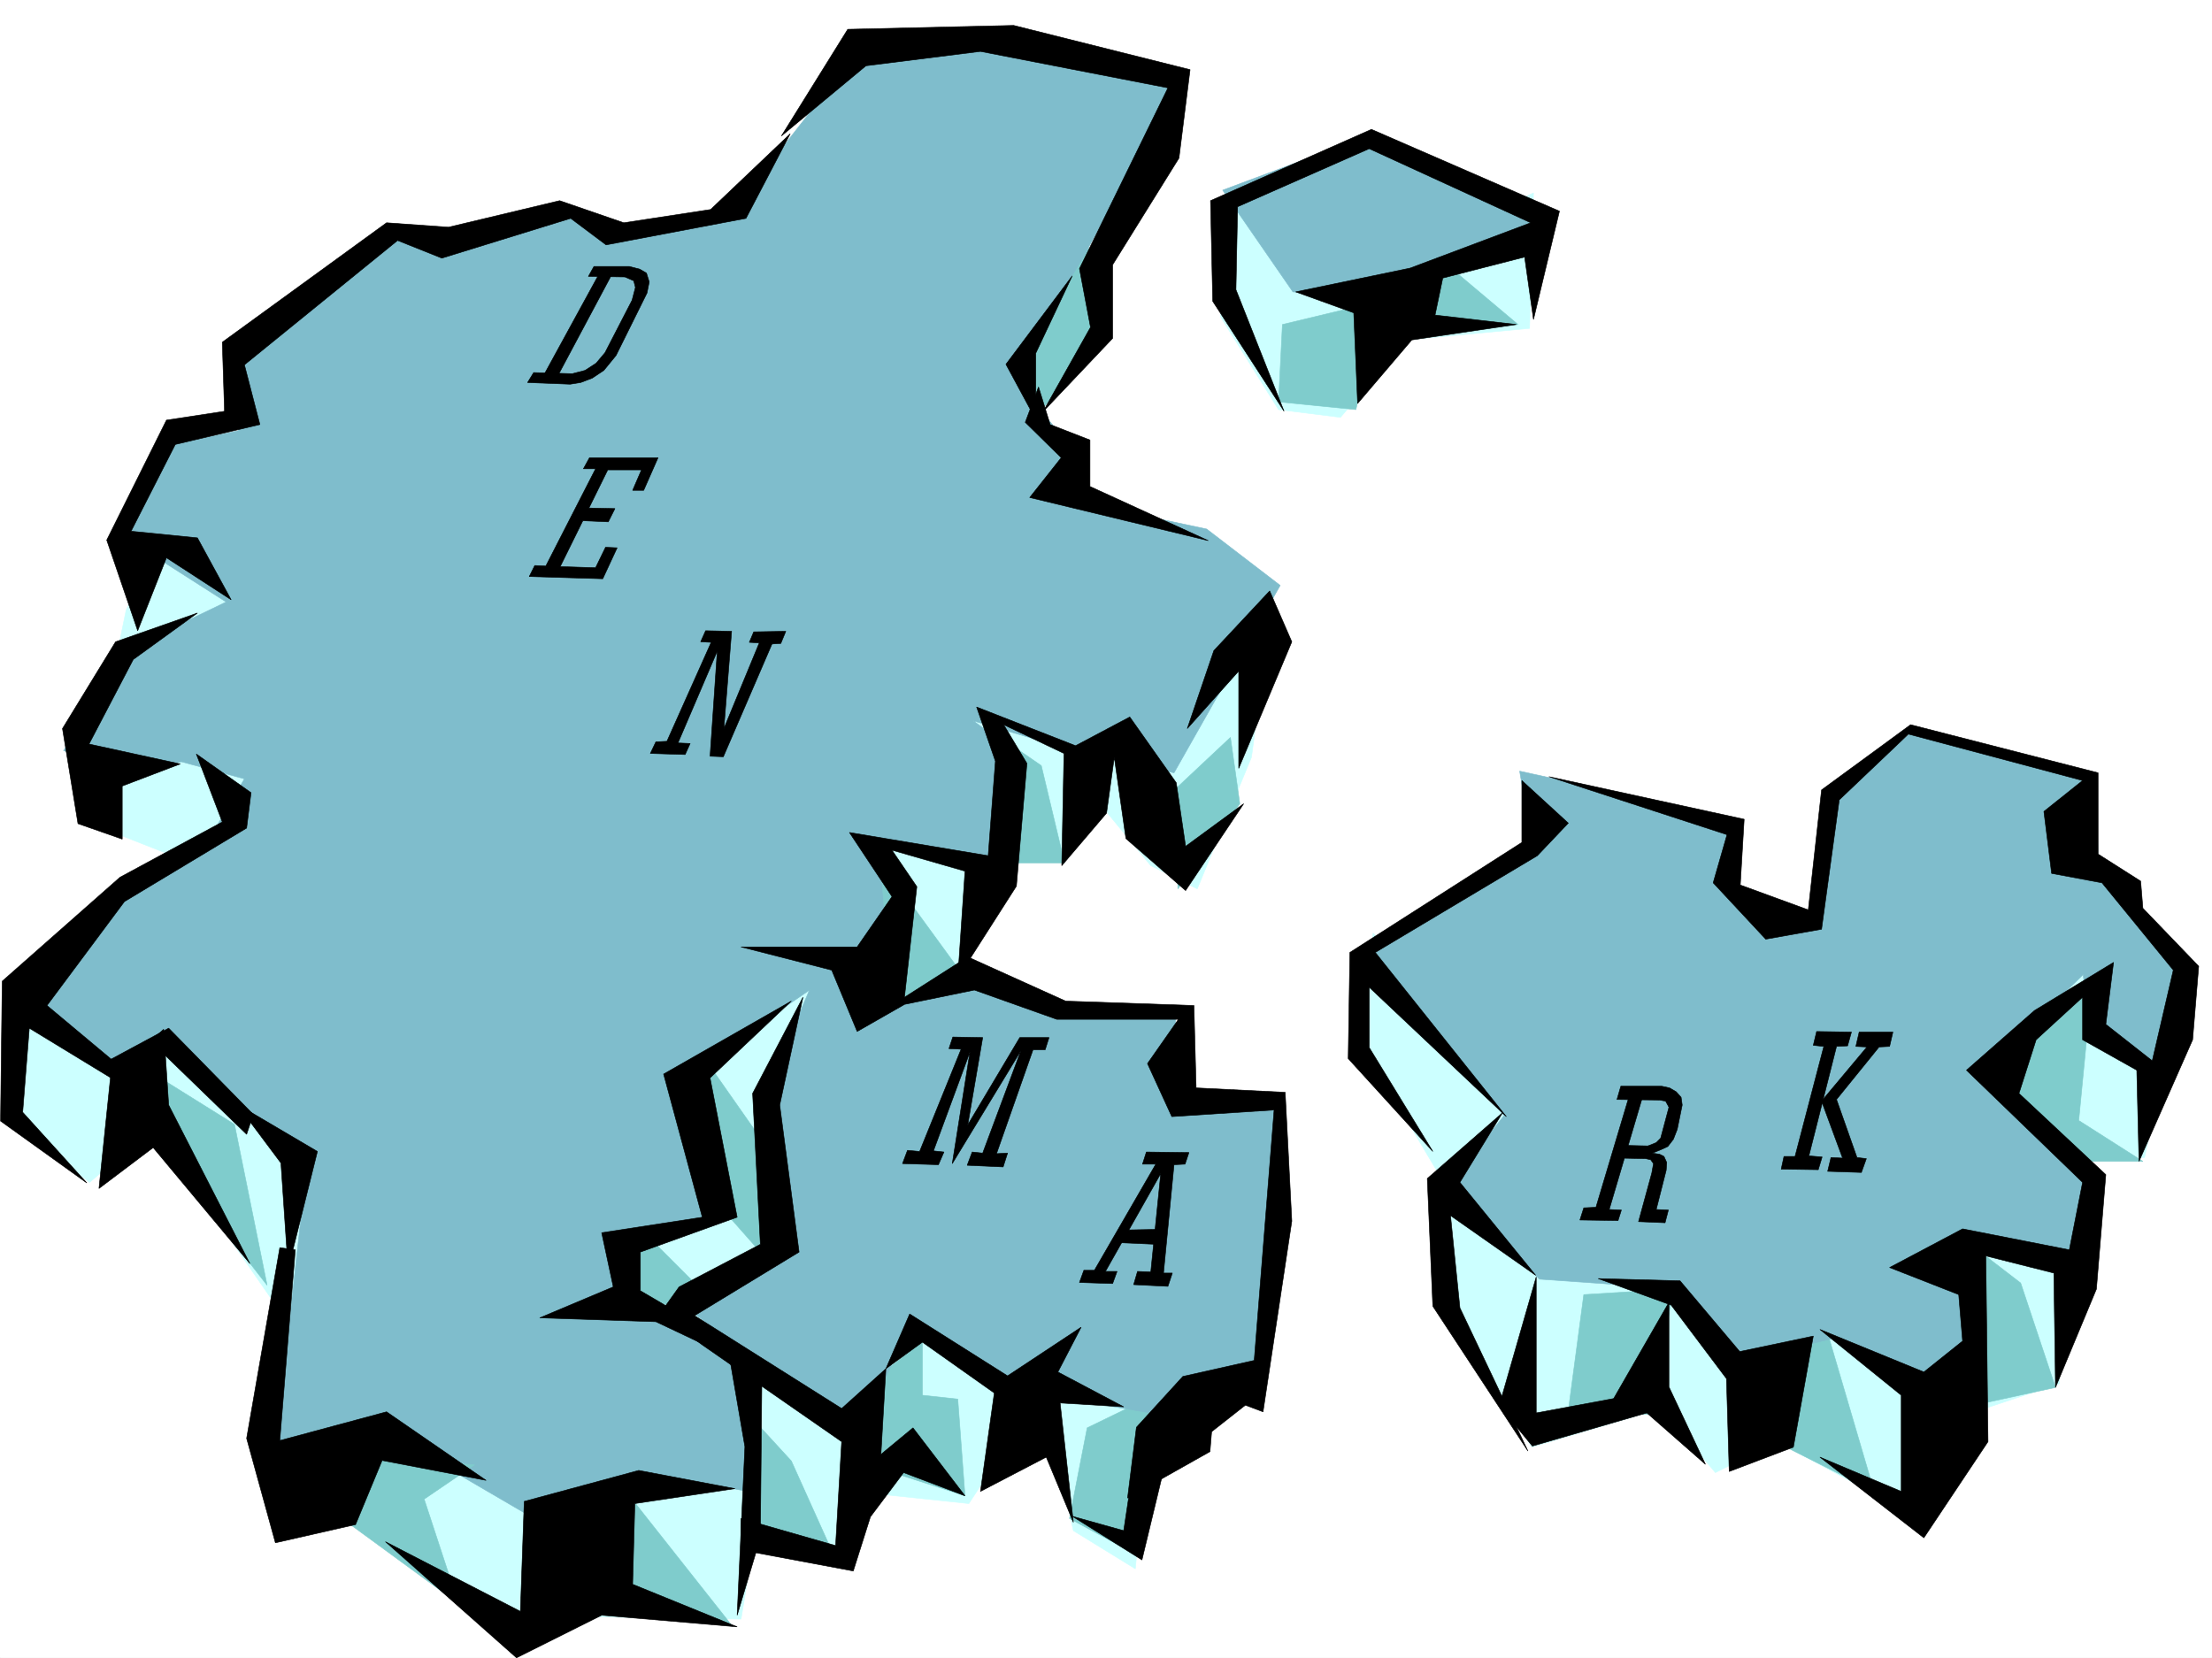
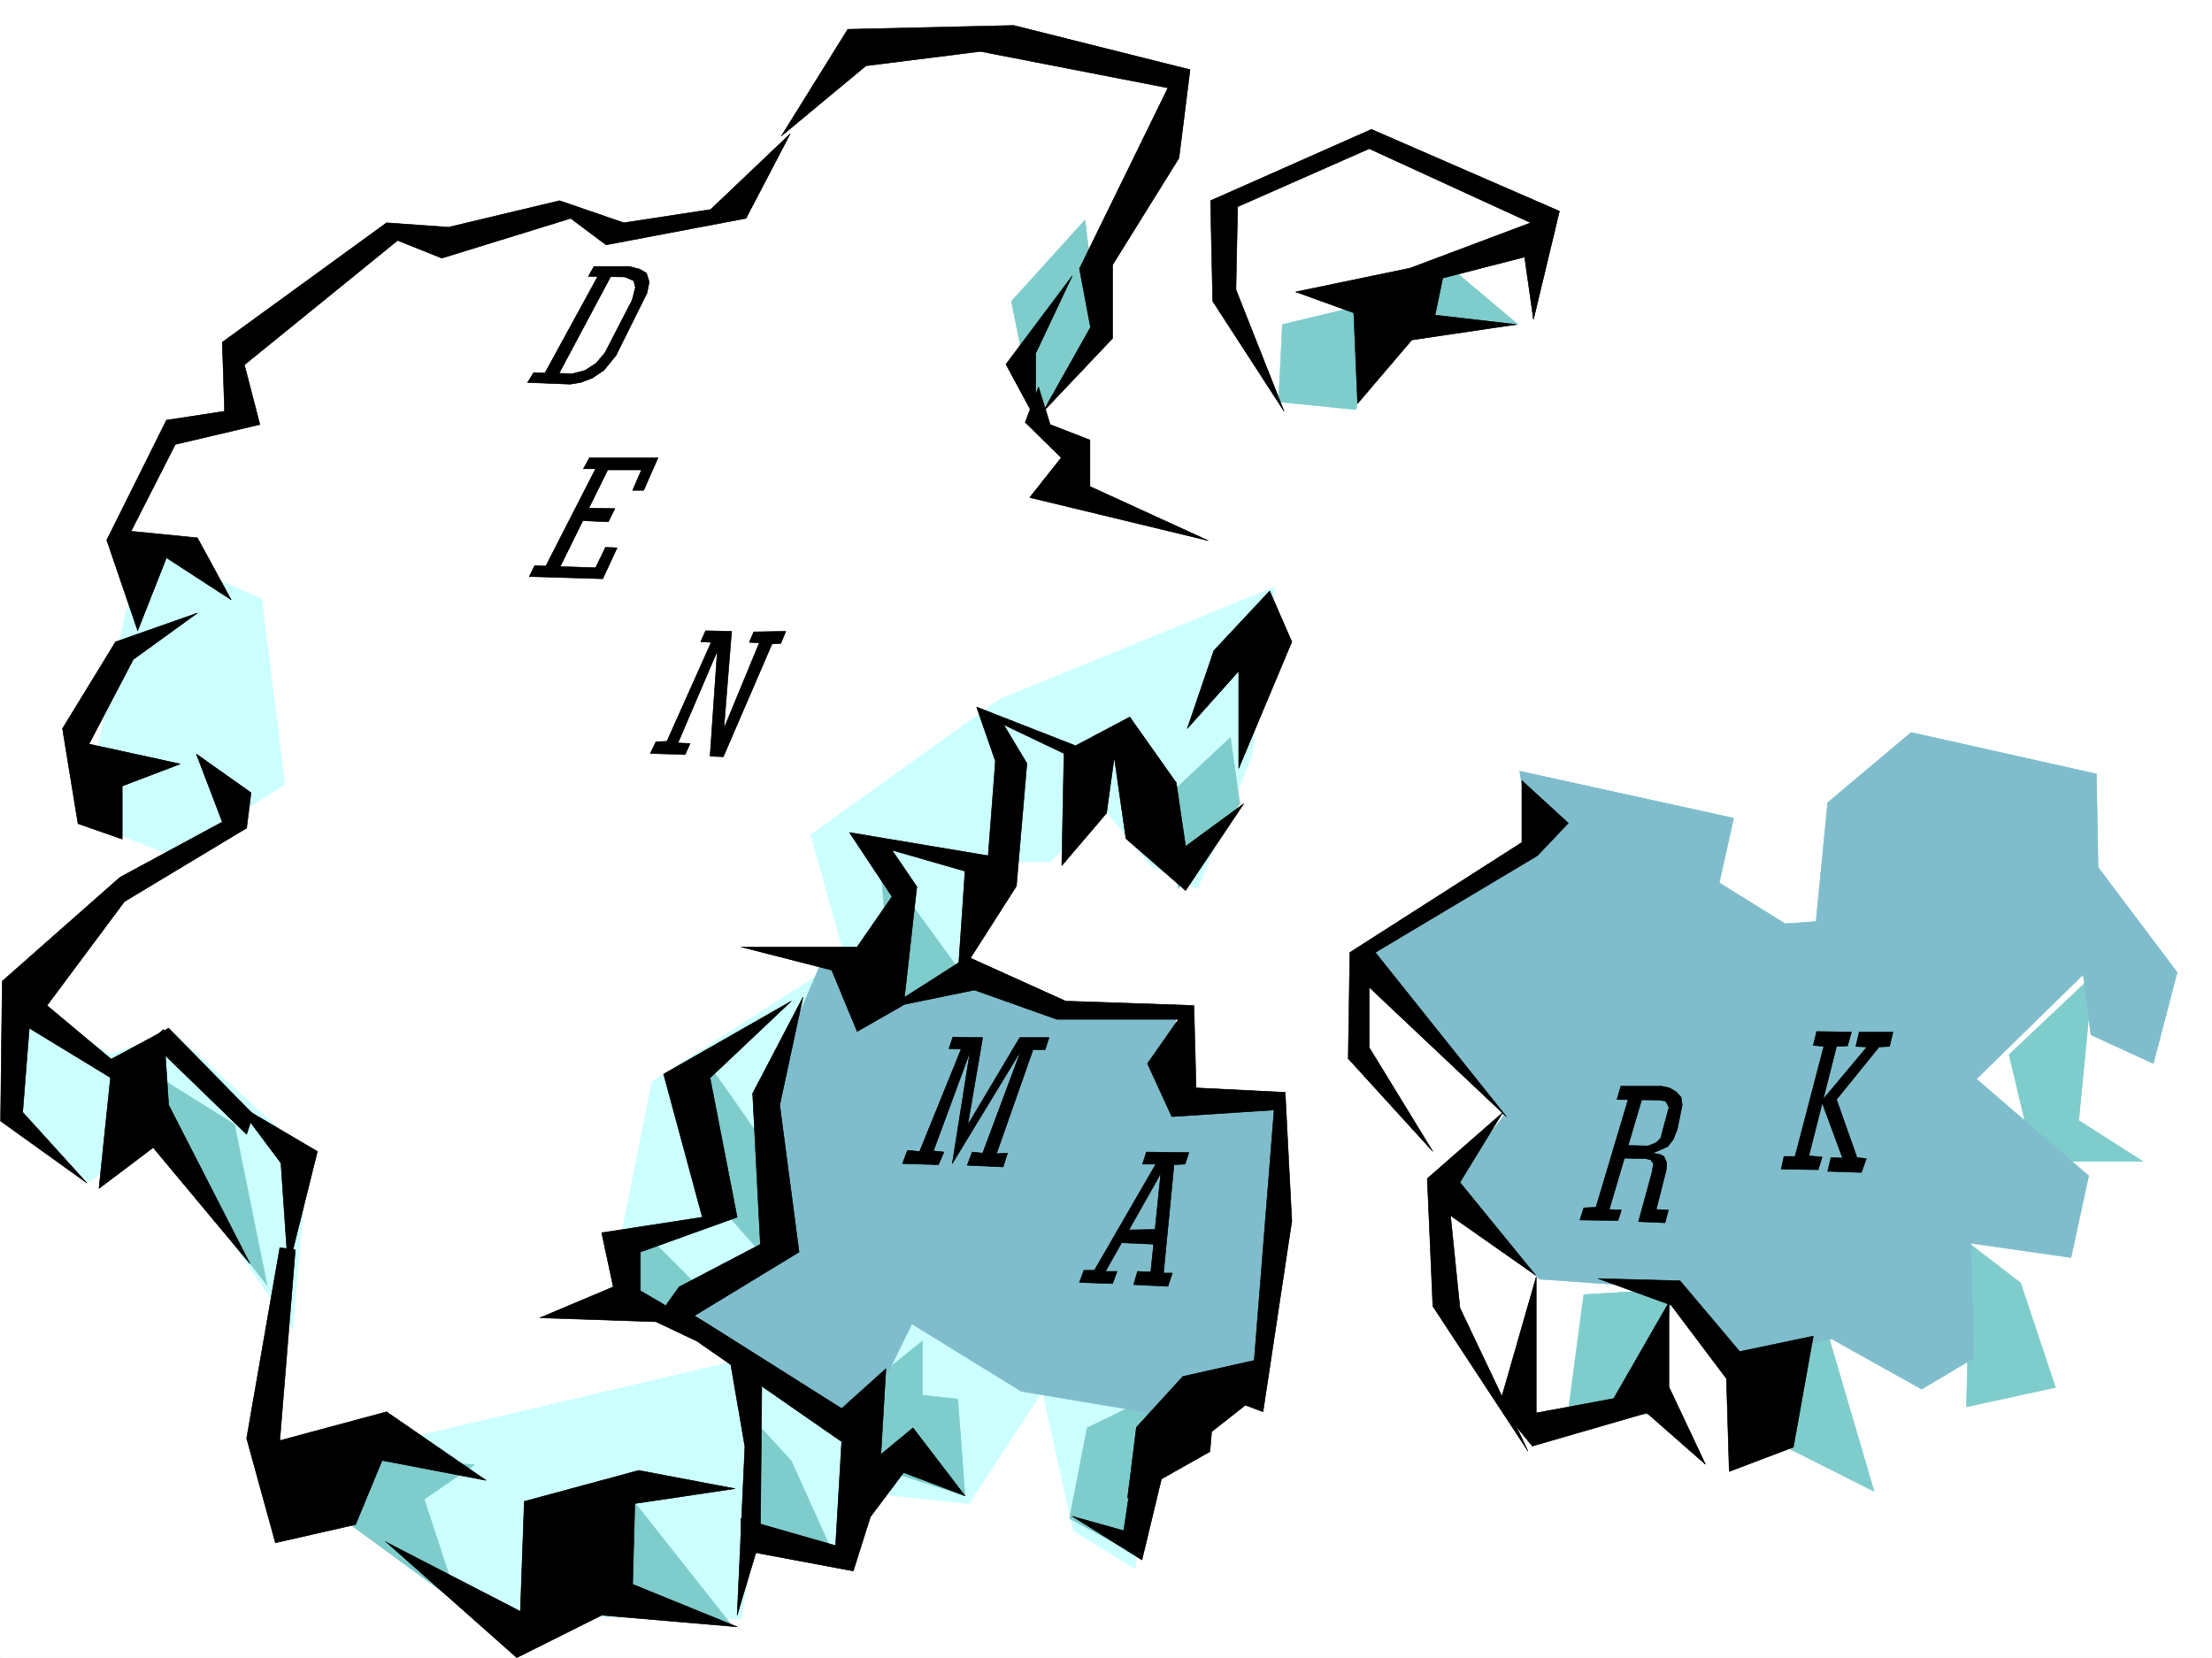
<svg xmlns="http://www.w3.org/2000/svg" width="2997.016" height="2246.629">
  <rect width="100%" height="100%" fill="#808080" stroke="none" />
  <defs>
    <clipPath id="a">
      <path d="M0 0h2997v2244.137H0Zm0 0" />
    </clipPath>
  </defs>
  <path fill="#fff" d="M0 2246.297h2997.016V0H0Zm0 0" />
  <g clip-path="url(#a)" transform="translate(0 2.16)">
    <path fill="#fff" fill-rule="evenodd" stroke="#fff" stroke-linecap="square" stroke-linejoin="bevel" stroke-miterlimit="10" stroke-width=".743" d="M.742 2244.137h2995.531V-2.16H.743Zm0 0" />
  </g>
  <path fill="#cff" fill-rule="evenodd" stroke="#cff" stroke-linecap="square" stroke-linejoin="bevel" stroke-miterlimit="10" stroke-width=".743" d="m207.543 748.258-36.715 78.668-36.715 178.258-12.746 110.105 112.41 44.184 152.102-96.617-31.477-251.688zM34.445 1356.457l115.387 72.648 83.945-31.437 183.575 167.777-20.997 235.93-188.812-272.644-86.176 73.39L16.5 1521.266zm382.907 596.981h115.386l711.778-167.782 319.914 68.153-26.196 271.902-83.949-51.691-41.953-188.774-99.629 152.059-156.594-16.461-18.73 76.402-117.652 2.973-15.715 93.644-351.395-5.242-180.601-133.328zm408.324-199.254 57.71-288.364 251.727-161.797-20.957 397.727-173.097 110.106zm272.723-623.176 256.261-183.496 372.387-152.063-31.477 230.692-73.43 178.257-62.949-31.437-62.914-76.402-73.43 71.164h-72.687l-52.469 157.297-125.863 67.41zm0 0" />
  <path fill="#7fcccc" fill-rule="evenodd" stroke="#7fcccc" stroke-linecap="square" stroke-linejoin="bevel" stroke-miterlimit="10" stroke-width=".743" d="M1470.043 298.098 1491 465.875l-89.148 99.629-31.477-157.3Zm0 0" />
-   <path fill="#cff" fill-rule="evenodd" stroke="#cff" stroke-linecap="square" stroke-linejoin="bevel" stroke-miterlimit="10" stroke-width=".743" d="m1669.336 271.902 104.906 131.063 303.453-141.543-5.277 183.496-167.074 15.719-89.149 104.867-83.91-10.48-78.668-125.825zm191.043 992.434 516.238 537.039 104.902 5.242 140.88 83.906 11.222-199.254 72.684-361.007 115.386-26.239 110.145 146.079-26.238 118.316-112.372 2.27-3.011 304.078-110.145 36.714-89.148 140.801-182.832-98.844-83.906 41.915-73.43-86.88-175.324 52.43-117.614-191 4.496-157.261-114.64-193.27zm0 0" />
-   <path fill="#7fbdcc" fill-rule="evenodd" stroke="#7fbdcc" stroke-linecap="square" stroke-linejoin="bevel" stroke-miterlimit="10" stroke-width=".743" d="m1604.898 100.371-259.234-33.707-187.328 7.469-173.797 222.48-160.352 20.215-59.937-38.945-226.273 46.453-217.278 173.016 2.227 86.136-98.14 20.215L163.32 724.29l143.106 91.375-143.106 68.934-77.144 132.55 98.14 26.977 61.426-12.004 85.434 23.227-45.707 77.925-155.852 98.848L26.98 1366.937l119.137 89.149 80.156-53.18 189.555 176.031-42.695 379.739 149.086-18.73 187.328 109.363 168.562-53.957 131.141 24.75 7.508-173.016-173.098-80.898v-77.926l130.36-42.7-31.477-197.726 251.023-173.02 27.723-68.152-35.23-65.922 152.843 23.969 34.485-147.563-54.7-40.43 140.876 41.954 131.105 28.465 143.848-253.914-99.63-76.403-183.573-38.984 3.753-67.406-84.691-101.856 95.172-156.558zm242.028 86.137-190.336 71.16 95.168 137.828 147.601 10.48 190.301-104.124zm0 0" />
  <path fill="#7fcccc" fill-rule="evenodd" stroke="#7fcccc" stroke-linecap="square" stroke-linejoin="bevel" stroke-miterlimit="10" stroke-width=".743" d="m1868.629 408.203-131.102 31.477-5.242 104.867 104.867 10.476zm88.402-52.433 99.668 83.91-140.84 15.718zm-277.218 733.28-12.708-89.85-74.21 69.636 3.011 135.562zm-486.989 78.673 114.64 157.297-98.921 36.675zm-230.769 277.14 73.43 104.828-5.278 146.82-78.668-89.148zm-73.43 241.168 52.434 52.434-31.477 31.437-68.187-20.96 5.277-68.149zm-52.473 319.84 155.11 196.242-176.067-39.726zm-324.41-31.476 131.102 10.476-68.153 46.453 46.454 141.582-164.848-120.625zm502.746-57.672 57.711 62.91 57.672 128.094-110.144-13.493zm235.266-99.629v73.43l47.937 5.238 9.774 131.066-130.399-41.957-5.238-104.863zm325.196 68.152-101.934 49.461-23.97 122.813 78.669 42.699zm570.898-131.062 120.66-7.47-26.235 170.009-115.382-5.242zm523.742-68.153 68.191 52.434 47.196 141.543-120.625 26.234zm162.578-329.574-15.715 161.797 86.918 55.402h-146.86l-34.488-144.55 110.145-104.086zm-2640.344 88.406 125.863 78.63 44.184 217.944-170.047-217.945zm2232.024 377.469 52.433-15.715 62.95 214.227-113.153-56.93zm0 0" />
  <path fill="#7fbdcc" fill-rule="evenodd" stroke="#7fbdcc" stroke-linecap="square" stroke-linejoin="bevel" stroke-miterlimit="10" stroke-width=".743" d="m2058.969 1044.871 289.925 63.652-19.472 87.665 89.187 55.402 41.953-2.969 15.72-161.055 113.155-95.129 250.981 56.188 2.27 126.566 107.132 142.325-32.218 123.593-84.688-38.945-10.48-81.64-144.594 141.542 152.101 131.102-23.968 110.848-135.637-19.47 3.754 155.774-70.422 41.953-122.148-68.152-123.633 29.211-80.899-96.617-191.082-13.488-125.863-122.856 77.926-98.883-193.309-220.953 230.77-149.05zm-939.574 243.434 47.937 89.89 149.867-46.449 131.848 39.688 143.848 2.265-3.715 128.055 149.09-5.985-31.477 335.56-22.48 58.413-112.375 26.98-188.07-31.476-148.348-91.379-41.954 85.395-40.468 63.695-222.52-170.789 121.367-77.145-14.23-214.972zm0 0" />
-   <path fill-rule="evenodd" stroke="#000" stroke-linecap="square" stroke-linejoin="bevel" stroke-miterlimit="10" stroke-width=".743" d="m149.832 1458.313-15.719 152.058 73.43-55.402 131.102 157.258-110.106-214.93-6.766-102.64zm372.387 630.683 182.832 94.387 5.238-149.047 155.11-41.957 130.359 24.71-135.598 20.216-3.012 109.363 141.622 57.672-183.575-15.719-115.382 57.676zm0 0" />
+   <path fill-rule="evenodd" stroke="#000" stroke-linecap="square" stroke-linejoin="bevel" stroke-miterlimit="10" stroke-width=".743" d="m149.832 1458.313-15.719 152.058 73.43-55.402 131.102 157.258-110.106-214.93-6.766-102.64zm372.387 630.683 182.832 94.387 5.238-149.047 155.11-41.957 130.359 24.71-135.598 20.216-3.012 109.363 141.622 57.672-183.575-15.719-115.382 57.676m0 0" />
  <path fill-rule="evenodd" stroke="#000" stroke-linecap="square" stroke-linejoin="bevel" stroke-miterlimit="10" stroke-width=".743" d="m1009.25 1960.16-20.996-122.07-99.629-47.192-157.336-5.242 99.625-41.953-15.719-73.39 136.344-20.997-52.434-193.976 173.094-98.883-110.144 104.125 36.715 188.734-131.141 47.196v52.43l164.844 96.617-2.266 238.199-31.437 104.863zm0 0" />
  <path fill-rule="evenodd" stroke="#000" stroke-linecap="square" stroke-linejoin="bevel" stroke-miterlimit="10" stroke-width=".743" d="m1087.918 1351.219-68.191 130.32 10.48 204.492-110.105 57.672-26.239 36.715 57.676 41.914 188.813 131.105-8.211 140.797-128.13-36.715v42.7l152.098 28.465 23.227-73.391 44.965-59.941 83.164 31.476-70.457-92.121-43.442 35.934 6.727-116.09-59.941 53.922-199.293-125.825 141.62-86.136-26.238-199.215zm0 0" />
-   <path fill-rule="evenodd" stroke="#000" stroke-linecap="square" stroke-linejoin="bevel" stroke-miterlimit="10" stroke-width=".743" d="m1200.293 1854.55 32.219-74.132 132.625 83.871 99.668-65.922-31.477 60.68 89.149 47.195-86.137-5.238 17.945 161.797-36.715-88.406-89.148 46.449 18.73-133.332-97.398-68.89zm898.359-802.175 264.512 57.676-5.277 89.105 92.16 33.707 17.984-162.539 120.625-88.367 254.031 65.18v110.105l57.672 36.676 3.012 36.715 75.656 78.629-8.25 99.629-72.644 164.765-3.012-123.554-73.43-41.211v-57.672l-62.953 57.672-23.222 72.648 117.652 110.105-12.75 155.07-55.441 133.294-2.23-155.031-92.157-23.227 2.969 251.688-86.918 130.32-140.84-109.363 110.144 46.449v-130.32l-110.144-89.149 140.84 57.672 52.472-41.953-5.238-62.91-93.684-36.715 98.922-52.395 144.59 28.426 17.988-91.379-157.34-152.02 92.16-80.898 107.133-65.18-10.476 83.91 62.91 49.423 28.504-122.852-96.656-118.316-68.192-12.747-10.476-83.91 52.433-41.914-236.007-62.914-93.684 89.11-23.969 175.285-75.66 13.488-71.2-76.398 18.731-65.18zm0 0" />
  <path fill-rule="evenodd" stroke="#000" stroke-linecap="square" stroke-linejoin="bevel" stroke-miterlimit="10" stroke-width=".743" d="M2061.938 1057.617v83.867l-232.997 149.051-2.27 143.809 114.645 125.863-86.18-140.836v-81.644l185.844 175.289-177.59-222.48 219.544-131.063 41.957-44.184zm0 0" />
  <path fill-rule="evenodd" stroke="#000" stroke-linecap="square" stroke-linejoin="bevel" stroke-miterlimit="10" stroke-width=".743" d="m2035.742 1507.774-101.933 89.109 7.507 173.02 128.871 196.242-92.156-193.977-12.746-125.082 115.383 80.898-102.637-125.863zM1858.148 175.285l-218.02 96.617 2.97 136.301 96.656 149.05-65.18-164.769 2.27-112.37 178.293-78.63 218.804 100.368-163.359 61.425-155.07 32.22 78.668 28.425 5.242 122.851 73.43-86.136 141.617-20.957-110.145-12.746 10.48-50.164 110.887-28.465 12.004 84.61 35.192-146.782zM1553.207 1560.95l-5.238 16.46h17.984l-83.164 143.813h-14.27l-5.984 16.5 44.965 1.484 5.984-16.46h-15.718l74.914-132.59-13.489 133.331-17.988-.742-5.238 17.945 46.453 2.27 5.98-17.984h-11.964l14.234-146.82 14.973-.747 5.242-15.719zm0 0" />
  <path fill-rule="evenodd" stroke="#000" stroke-linecap="square" stroke-linejoin="bevel" stroke-miterlimit="10" stroke-width=".743" d="m1526.23 1666.559 40.47-.743v20.215l-51.692-2.27zM804.719 361.012 797.21 374.5l49.46.742 11.966 5.238 2.265 8.997-4.496 17.242-36.715 71.16-12.004 14.234-14.972 9.735-17.246 4.496-52.43-1.524-8.254 13.489 57.715 2.27 14.23-2.27 15.72-5.98 15.718-10.481 16.5-20.215 41.953-84.649 3.012-14.976-3.754-12.004-8.992-5.238-14.235-3.754zm0 0" />
  <path fill-rule="evenodd" stroke="#000" stroke-linecap="square" stroke-linejoin="bevel" stroke-miterlimit="10" stroke-width=".743" d="m810.7 373.016-74.915 137.043h19.469l72.687-136.301zm1650.605 1024.652-4.496 18.73 14.234 1.485-38.984 149.05h-14.977l-3.75 17.243 50.203.742 5.239-17.242-17.946-1.485 37.457-148.308 14.977-.742 5.238-18.73zm0 0" />
  <path fill-rule="evenodd" stroke="#000" stroke-linecap="square" stroke-linejoin="bevel" stroke-miterlimit="10" stroke-width=".743" d="m2518.977 1398.41-4.496 19.473 15.015.742-61.465 73.39 28.465 77.184-15.719-.781-4.496 18.73 45.707 1.524 6.727-18.73-12.707-1.524-27.723-78.629 57.672-71.164 14.234-.742 4.497-19.473zm-1228.012 6.727-5.238 15.758 16.46.742-56.187 138.57-16.46-1.523-6.767 17.984 48.72 1.488 7.468-17.207-14.23-1.523 49.46-134.035-23.968 151.277 92.902-152.8-51.691 138.57-14.235-1.489-6.761 17.988 48.718 2.227 5.98-18.727-14.976.743 49.465-140.801h16.461l5.238-16.5h-39.687l-70.457 118.355 20.254-118.355zM956.035 854.61l-6.726 15.015 14.234.742-59.941 134.074-14.977.743-7.508 15.718 47.196 1.485 6.765-14.977-16.5-.742 53.215-124.336-9.738 142.324 17.988.742 65.922-152.804 11.965-.742 6.761-16.461-43.476.742-5.985 14.234 13.493.742-47.938 116.086 10.477-131.804zM2196.05 1471.8l-5.238 17.99 57.711.741 8.211 1.485 4.496 8.25-11.222 41.957-5.98 5.98-11.262 4.496-31.477-.742-6.723 17.242 35.227.742 6.726 1.489 3.754 5.238-2.27 12.746-17.983 65.883 35.972 1.527 4.496-17.242-16.46-.746 13.488-53.176.742-10.476-3.75-8.25-5.985-3.012-9.734-1.484 11.219-4.497 9.738-4.5 7.508-9.734 5.238-13.488 6.727-32.922-1.489-10.52-6.722-7.468-8.996-5.239-10.516-2.27zm0 0" />
  <path fill-rule="evenodd" stroke="#000" stroke-linecap="square" stroke-linejoin="bevel" stroke-miterlimit="10" stroke-width=".743" d="m2225.297 1486.777-44.965 152.059 16.461.746-4.496 14.23-51.688-.742 5.239-16.46 16.5-.782 44.964-150.535zm0 0" />
-   <path fill="#7fcccc" fill-rule="evenodd" stroke="#7fcccc" stroke-linecap="square" stroke-linejoin="bevel" stroke-miterlimit="10" stroke-width=".743" d="m1360.64 1002.914 50.204 34.488 31.476 131.805h-74.172zm0 0" />
  <path fill-rule="evenodd" stroke="#000" stroke-linecap="square" stroke-linejoin="bevel" stroke-miterlimit="10" stroke-width=".743" d="m1593.676 1060.586-62.95-89.106-73.43 38.942-134.112-52.434 25.453 73.39-9.735 128.095-188.03-31.477 57.671 86.918-47.195 68.152h-157.336l122.851 31.438 34.485 83.164 62.953-35.973 17.945-160.27-33.703-49.46 98.922 28.465-9.774 144.59 79.45-124.336 14.234-166.293-31.477-52.434 81.68 38.945-3.012 152.059 60.684-71.16 10.48-75.66 15.758 110.105 80.895 70.418 78.672-117.613-78.672 57.676zM798.695 620.164h92.903l-19.473 44.223h-14.977l11.965-27.723h-45.668l-25.492 51.691 35.23.743-8.996 17.988-34.484-1.527-30.695 62.171 47.937 1.524 13.489-27.723 15.718.742-19.468 41.957-99.63-3.011 7.47-14.977 14.976.742 67.445-131.804h-16.5zM267.484 830.64l-110.89 38.985-71.942 117.57 20.996 128.836 59.942 20.957v-71.902l78.668-29.953-123.633-26.977 59.937-114.566zm-1.488 191.004 35.191 92.118-138.609 74.918L3.012 1329.477l-2.27 189.52 116.91 83.91-86.918-95.876 8.993-113.86 122.851 74.876 50.945-47.934 120.625 116.868 8.993-26.977-114.602-116.832-77.926 41.953-86.918-72.684 104.903-140.8 165.55-99.625 6.024-47.938zm804.68-840.374-59.942 114.601-189.554 35.934-47.938-35.934L598.66 349.79l-59.94-23.97-207.544 168.52 20.957 80.898-114.602 26.98-59.937 117.575 89.89 8.992 45.707 83.91-87.664-56.93-38.98 98.844-41.953-122.812 80.933-162.54 78.672-12.003-3.012-93.606 222.56-161.796 83.905 5.984 150.575-35.934 86.921 29.95 117.649-17.985zm336.414 343.023-17.984 47.937 48.718 47.934-42.695 53.961 241.988 58.414-160.348-73.39v-62.954l-53.921-20.957zm313.191 276.398 29.992 68.934-71.945 171.492V909.31l-69.676 77.886 35.973-105.61zm0 0" />
  <path fill-rule="evenodd" stroke="#000" stroke-linecap="square" stroke-linejoin="bevel" stroke-miterlimit="10" stroke-width=".743" d="m1203.3 1365.45 107.88-68.895 132.625 59.902 173.84 5.984 2.972 111.63 120.664 5.98 8.992 174.504-38.984 258.414-23.969-8.992-45.707 35.968-2.226 26.98-111.672 62.91 12.004-95.87 62.949-68.934 96.656-21.699 26.942-339.313-138.61 8.997-32.96-71.907 41.952-59.941h-164.804l-111.672-39.688zM400.11 1693.5l-20.997 258.41 144.633-38.941 134.856 92.902-140.88-26.98-35.972 86.879-108.617 24.71-38.985-141.539 44.965-258.414zm1765.25 38.98 110.886 2.973 80.898 95.875 99.665-20.957-26.977 150.531-86.922 32.965-3.754-125.824-74.914-99.629zM1058.71 184.238l89.892-144.55 224.785-5.243 239.02 59.942-15.016 119.843-89.891 144.551v99.63l-94.426 99.585 64.438-114.562-14.977-79.414 119.883-244.922-253.996-49.422-155.11 19.472zm0 0" />
  <path fill-rule="evenodd" stroke="#000" stroke-linecap="square" stroke-linejoin="bevel" stroke-miterlimit="10" stroke-width=".743" d="m1452.8 373.758-89.89 119.84 40.43 74.918v-89.891zm623.372 1585.66 155.11-44.926 79.41 69.637-49.462-104.867V1764.66l-74.914 130.36-104.906 19.472v-184.277l-50.164 174.543zm-538.722 14.977-14.973 99.625-69.676-19.473 94.426 59.16 29.949-124.34zM320.7 1495.77l109.363 64.437-39.688 159.527-9.738-143.808zm0 0" />
</svg>